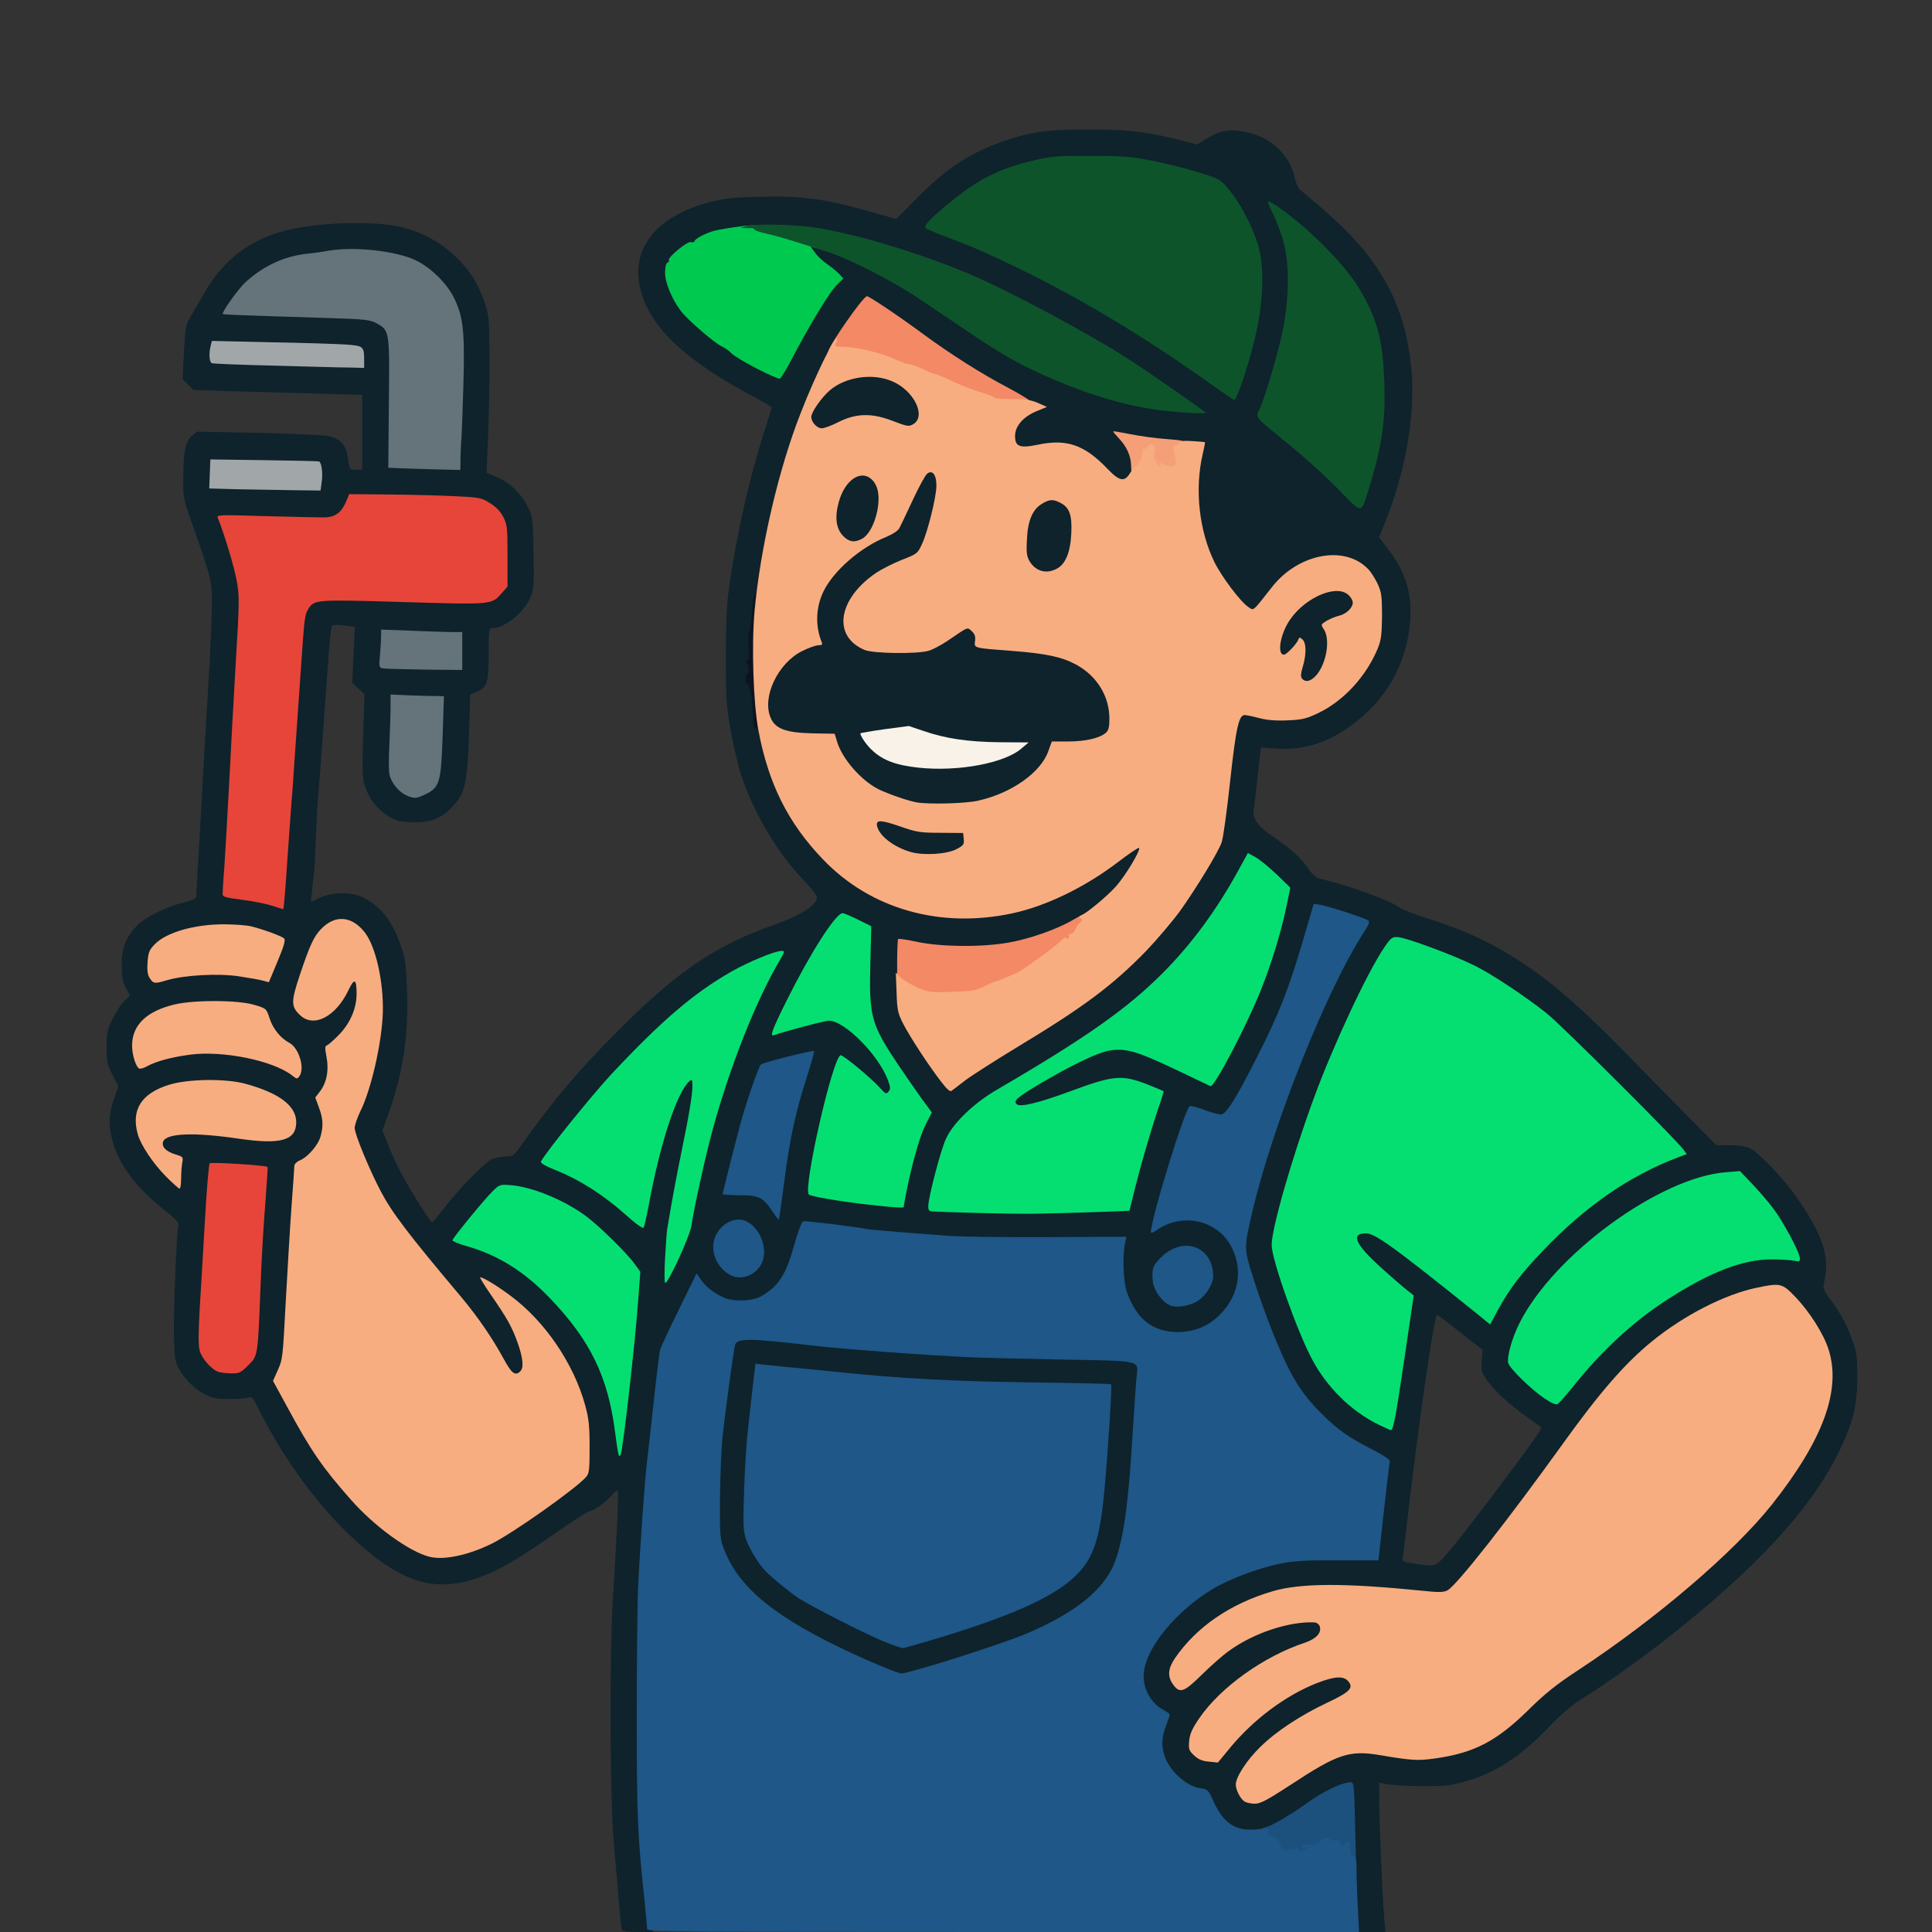
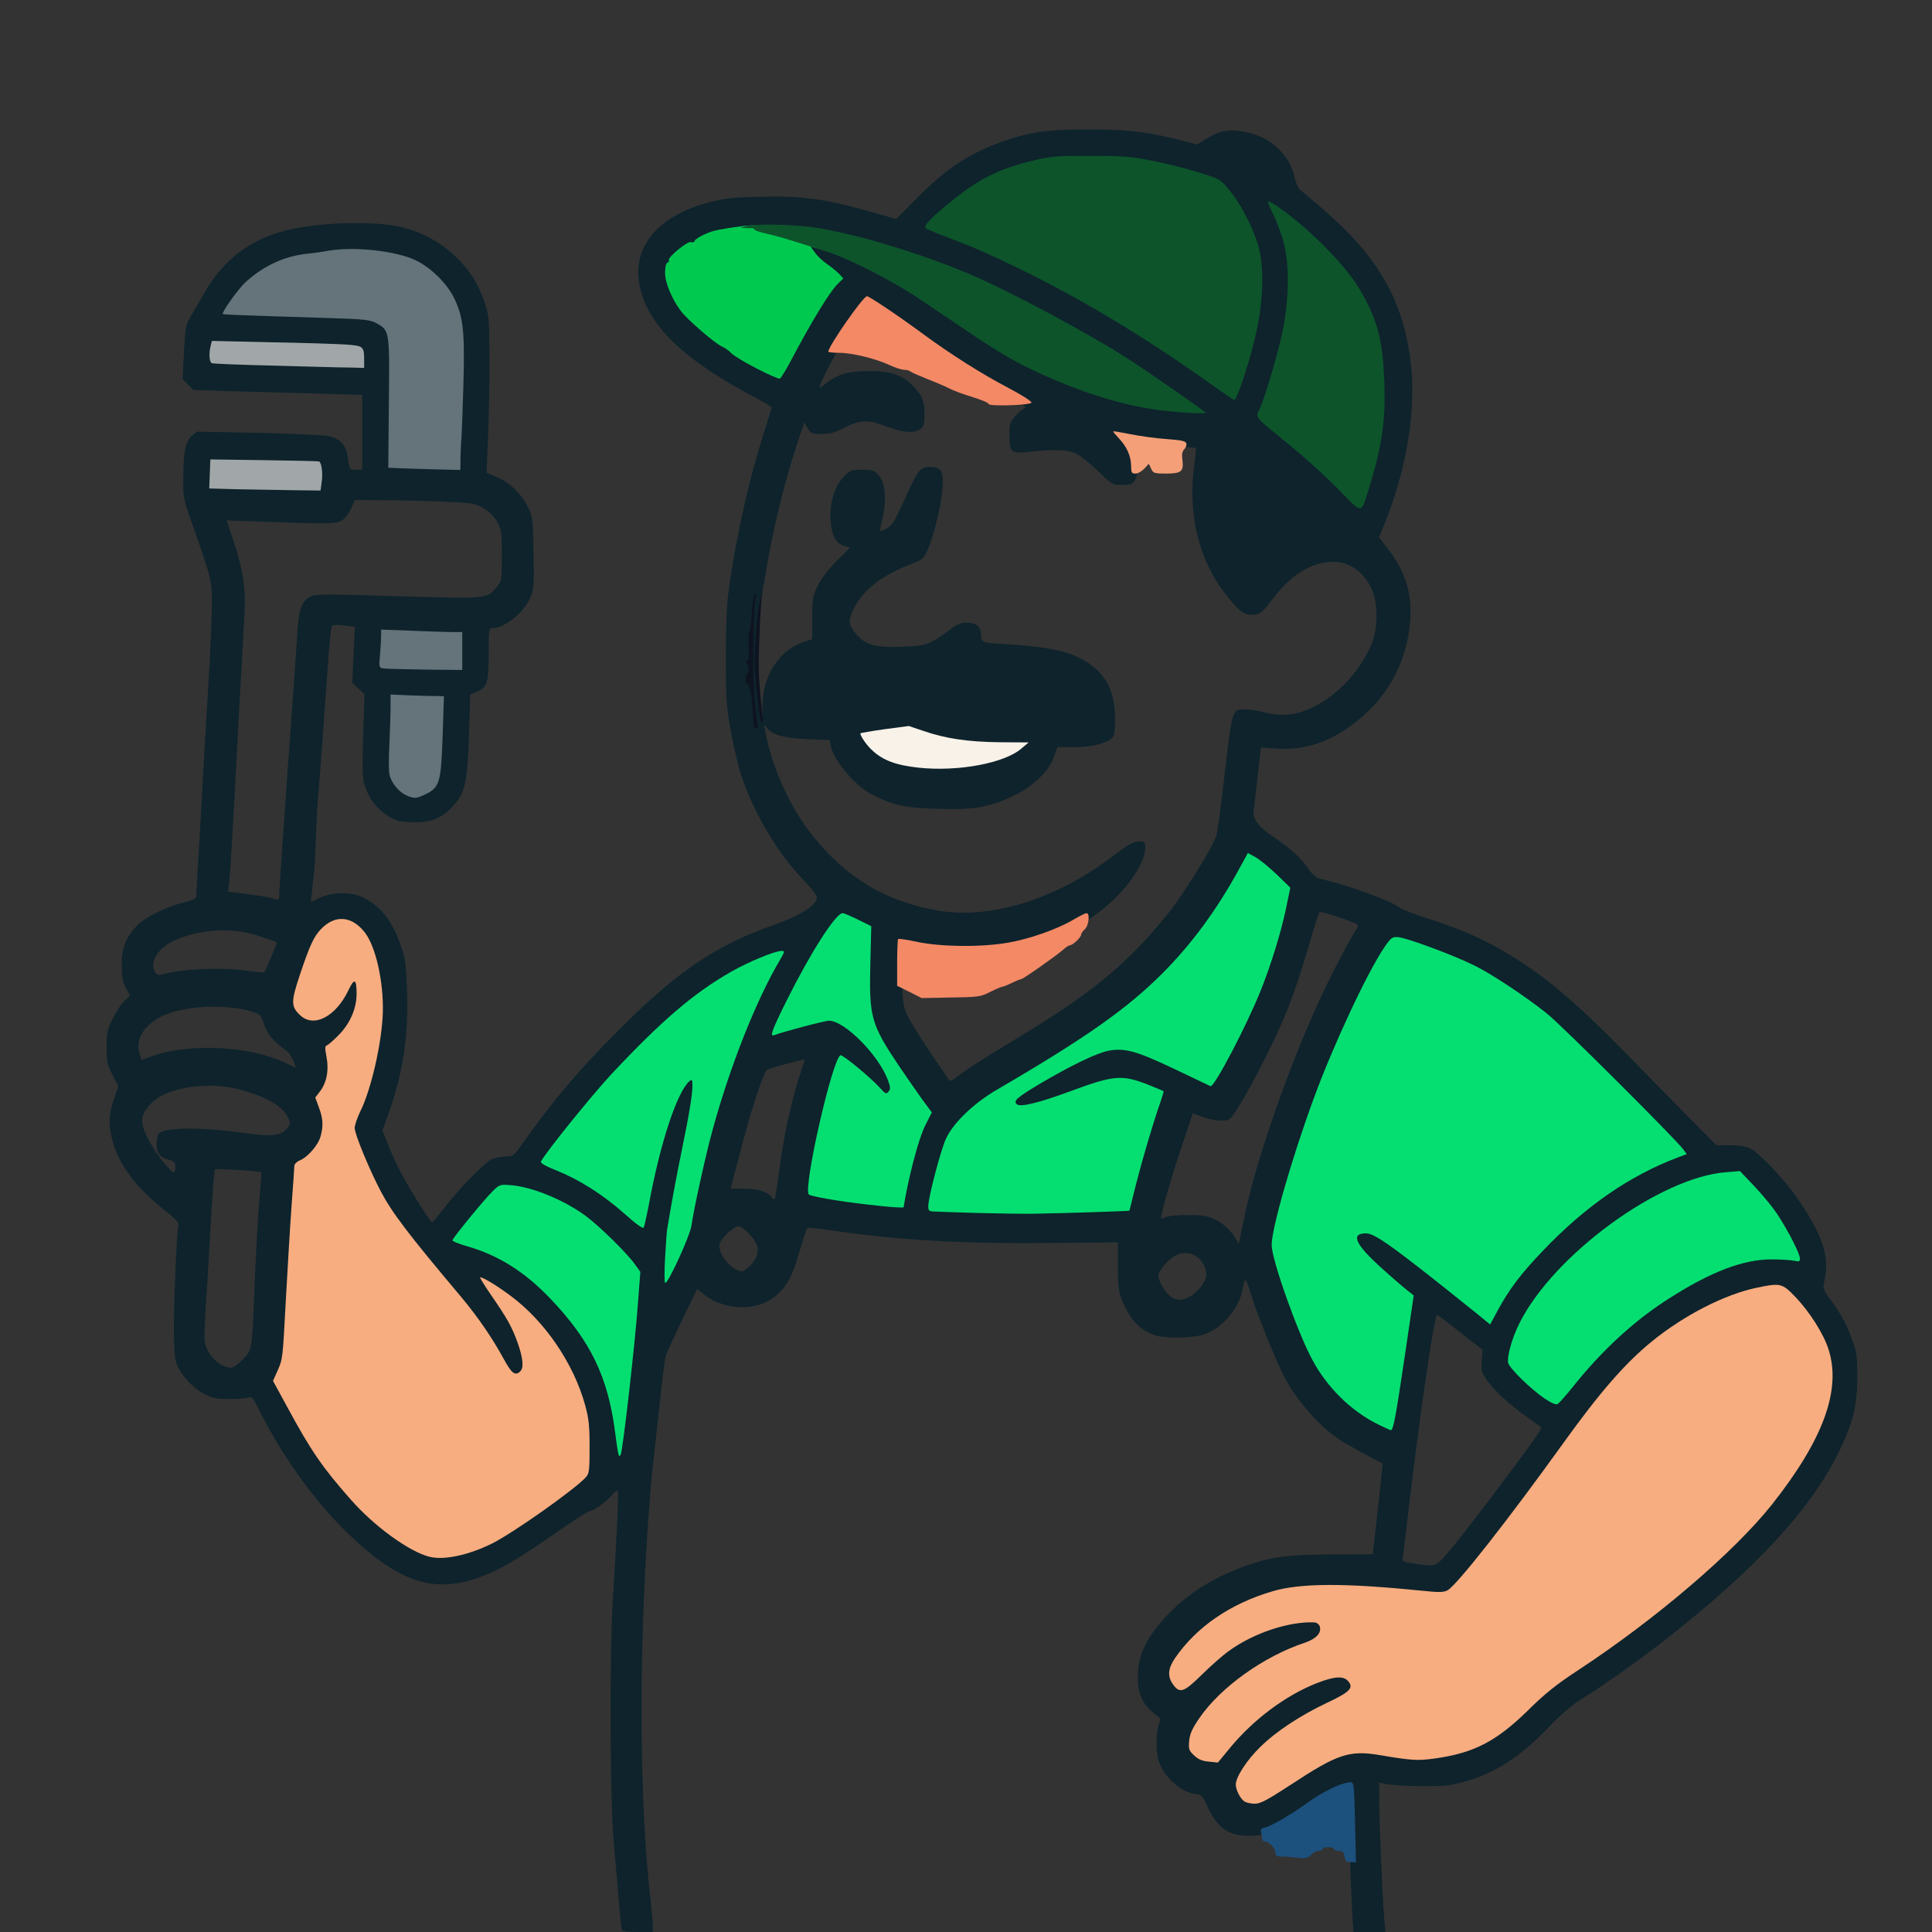
<svg xmlns="http://www.w3.org/2000/svg" version="1.0" viewBox="0 0 1024 1024">
  <rect x="0" y="0" width="1024" height="1024" fill="#333333" stroke="none" />
  <path fill="#0e1320" d="M396.7 388.3c-.4-.3-.7-2.7-.7-5.3 0-9.2-1.2-17-2.6-17-1.1 0-1.4-2.2-1.4-9.5 0-6.3.4-9.5 1.1-9.5.8 0 .9-2.2.4-7.5-.4-4.6-.3-7.5.3-7.5.5 0 1.3-4.5 1.7-10l.7-10h8.1l-.7 5.8c-.3 3.1-.9 13.4-1.2 22.7-.6 15.6-.3 20.3 2.3 43.8l.6 4.7h-4c-2.2 0-4.3-.3-4.6-.7z" />
  <g fill="#0e232c">
    <path d="M329.6 1022.8c-.3-.7-.9-7.1-1.5-14.3-.6-7.1-1.9-21.5-2.8-32-2-23.2-2.3-98.9-.5-128 2.2-36.2 3.2-57.8 2.6-58.4-.3-.3-1.8.8-3.2 2.5-3.1 3.6-9.8 8.4-11.9 8.4-.7 0-7.3 4.2-14.6 9.3-26.6 18.6-37 24.4-50.8 27.9-20.4 5.1-38.1-2-61.7-24.7-18.7-17.9-36.4-42.7-49.2-68.8-2-4-2.7-4.6-4.4-4-1.2.5-5.7.8-10.1.8-6.4 0-8.9-.5-12.5-2.3-5.7-3-10.5-7.5-13.8-13.1-2.4-4.1-2.7-5.7-3-17-.4-11.6 1.4-56.6 2.4-60.1.2-1-2.3-3.7-7.2-7.4-15.1-11.9-24.6-24.5-27.8-37.1-2.2-8.1-2-13.8.8-21.9l2.3-6.8-3.1-6.1c-2.8-5.4-3.1-7-3.1-14.6 0-7.7.4-9.4 3.2-15.1 1.8-3.6 4.5-7.8 6.2-9.4l3-2.9-2.2-4.1c-1.7-3.2-2.2-5.9-2.2-12.1 0-9.2 2.3-14.9 8.4-21.2 4.4-4.3 15.2-9.7 24.3-11.9 4.9-1.2 6.8-2.1 6.8-3.3 0-.9.9-16.7 2-35.1 1-18.4 2.4-42.3 3-53 .6-10.7 1.6-27.4 2.2-37 .5-9.6 1-22.9 1.1-29.5.1-13 .2-12.6-12.2-47.8-2.6-7.6-3.1-10.2-3-18 .1-15.4 1.1-20.6 4.4-23.5l2.9-2.4 32 .6c17.7.4 34.4 1.2 37.3 1.7 6.9 1.3 9.9 4.8 10.8 12.4.7 5.4.8 5.5 4.1 5.5h3.4v-39.7l-23.3-.7c-12.7-.3-32.9-.9-44.7-1.2l-21.4-.7-2.9-2.9-2.9-2.9.7-14.2c.7-13.6.9-14.4 4-19.7 1.8-3 5.1-8.7 7.3-12.6 9.8-16.9 24.3-27.8 43.3-32.4 18.9-4.5 48.2-5.1 62.4-1.2 9.7 2.6 18.8 7.6 26.2 14.5 8 7.5 12.5 14.5 15.9 24.3 2.6 7.6 2.7 8.7 2.8 29.9.1 12.1-.3 30.8-.7 41.6l-.8 19.5 5.5 2.3c6.7 2.8 13.1 8.9 16.5 16.1 2.5 5.2 2.6 6.4 2.9 24.1.3 17.4.2 19-1.8 23.8-3.4 7.9-13.7 16.1-20.1 16.1-1.8 0-1.9 1-1.9 13.9 0 15.3-.8 17.5-6.8 20l-3 1.2-.6 21.2c-.9 25.6-2 30.7-8.2 37.6-6.2 6.9-12.5 9.4-22.3 8.9-6.6-.3-8.3-.7-12.8-3.6-5.9-3.8-9.8-9-12-15.9-1.2-4-1.4-8.6-.8-26.6l.7-21.8-3.3-3-3.2-3 .7-14.8.7-14.9-5.7-.7c-3.1-.4-6-.3-6.4.2-.5.4-1.3 7.8-1.9 16.3-1.7 24.3-5 69.9-5.6 75.9-.3 3-.8 12.2-1.1 20.5-.3 8.3-.7 16.5-.9 18.1-.3 1.7-.7 5.8-1.1 9.2l-.6 6.3 4.8-2.2c6.7-3.1 17.3-3.1 23-.1 9.6 5.1 15.6 12.8 20 26 2.4 6.9 2.7 9.7 3.2 25.1.6 23.3-2.3 42.1-9.9 63.5l-3.2 8.8 2.8 7.2c1.5 4 4.8 11 7.2 15.7 4.9 9.1 15.5 26 16.3 25.9.3 0 3-3.2 6-7.1 8.1-10.5 21.5-24.3 25.4-26.2 1.9-.9 5.2-1.6 7.5-1.6 3.8 0 4.4-.4 7.8-5.2 17.7-24.9 30.6-40.2 52.3-61.9 30.9-31 51.4-44.9 82.5-55.8 13.8-4.9 22.5-10.4 22.5-14.4 0-1.1-3.3-5.4-7.4-9.6-13.3-13.7-26-35-32.6-54.8-1.7-5.1-4.2-15.9-5.7-24-2.3-13.2-2.6-17.4-2.6-38.3-.1-13.3.5-27.9 1.2-33.5 3.5-27.7 10.7-60.2 19.1-86.5 2.2-6.9 4-12.8 4-13.1 0-.3-3.7-2.5-8.2-4.9-39-20.5-58-39-61.9-60.3-3.7-20.1 10-36.3 36.7-43.4 8.4-2.2 12.6-2.7 27.9-3 21.2-.6 33.8 1.1 57.3 7.8l14.2 4 10.8-10.9c15.5-15.7 28-24 45.4-30.1 15.1-5.3 24-6.5 46.3-6.5 20.7 0 31.7 1.4 50 6.2l7 1.8 4.5-2.8c7.9-5 13.6-5.8 23.5-3.3 12 3.1 21.1 12.1 23.7 23.5.7 3.1 2 6.1 3.1 6.9 1.1.7 6.8 5.6 12.7 10.7 29.5 25.5 42.6 49.3 46 83.5 2.4 23.9-3 55.4-14.2 82.5l-2.9 7.2 5.6 7.3c9.2 12.2 12.5 24.8 10.6 40.2-2.4 20.1-12 37.2-27.9 49.9-13.8 11-27 15.5-42.6 14.6l-8.3-.6-1.7 15.2c-.9 8.3-1.9 16.5-2.1 18.1-.7 4.4 2.4 8.7 9.7 13.6 9.8 6.6 15.2 11.4 18.9 16.9 2.1 3.1 4.4 5.2 5.9 5.6 15.1 3.4 38 11.7 42.7 15.4 1.3 1 9 4 17.1 6.5 18.3 5.8 33.4 13 48.8 23.3 16.3 10.9 30.4 23.3 53.4 46.7 10.7 11 26.1 26.6 34.1 34.7l14.6 14.8h7.2c4.6 0 8.5.6 10.6 1.6 4.4 2.1 17.8 16 24.4 25.5 14 19.9 18 31.8 15.1 44.7-1 4-.8 4.5 2.8 9.5 5.8 7.8 8.9 13.6 11.9 21.8 2.4 6.6 2.7 8.8 2.7 19.9-.1 14.9-2.1 23.3-8.8 37.5-14.8 31.4-44 63.2-93.6 102.1-12.4 9.8-34 25-44.8 31.6-4.2 2.6-10.5 8-17 14.9-16.5 17.3-32.7 26.7-51.9 30-6.5 1.1-28.2.7-34.5-.7l-2.8-.6v9.8c0 10.8 1.6 47.9 2.6 61.2l.6 8.2h-16.9l-.6-10.2c-.4-5.7-1-22.4-1.3-37.1-.5-20-1-27-2-27.4-1.7-.6-9.6 3.6-17.6 9.4-9.1 6.5-18.5 11.9-23.3 13.2-2.2.6-7 1.1-10.6 1.1-11 0-17-4.3-22.3-16.3-2.2-5-2.6-5.4-6.4-5.9-7.7-1.1-16.8-9.6-19.2-17.9-1.4-4.6-1.3-14.9.2-18.9 1-2.9.9-3.5-.8-4.6-8.1-5.7-10.9-12-10.2-23.1.6-9.5 4-16.9 12.1-26.5 10.7-12.4 23.6-21.4 40-28 16.3-6.4 25.7-7.9 50.7-7.9l21.6-.1 2.7-24c1.5-13.2 2.6-24.1 2.5-24.2-3.1-1.3-18.6-9.8-22.4-12.3-10.8-7-23.1-20.9-29.6-33.4-5-9.5-15.6-36.1-18.3-45.6-1-3.5-2.1-6.1-2.5-5.8-.4.2-1 2.3-1.4 4.6-1.6 10.2-10.9 21.1-20.6 24.2-6.3 2.1-20.8 2.2-26.3.3-7.9-2.9-13.2-8.7-17.3-19.1-1.5-4-1.9-7.5-1.9-17.5v-12.5l-36.9.3c-45.8.5-81.5-1.6-115.1-6.7-6.6-1-12.3-1.5-12.7-1.2-.3.3-2.2 6.1-4.2 12.9-4 14.1-7.5 19.9-14.9 24.8-10.1 6.7-26.1 5.4-36.2-3l-3-2.4-8.1 16.7c-4.4 9.2-8.4 17.8-8.7 19.2-.3 1.3-1.8 13-3.2 25.9-1.4 12.9-2.9 27.3-3.5 32-.6 4.7-1.7 18-2.5 29.5-5.1 74.6-4.6 149.3 1.5 202.5.5 4.7 1 10 1 11.8v3.2h-8c-5.6 0-8.2-.4-8.4-1.2zm351.3-79.7c16.3-10.7 23.3-14.4 30.2-16 5.7-1.4 15.2-1.4 22-.1 13.9 2.7 18.6 3 27 1.6 19.5-3.2 30.5-9.1 46.9-25.2 8.9-8.8 14.9-13.6 26.5-21.2 29.5-19.4 59.2-43 81.3-64.6 32.3-31.7 53.2-66.3 53.2-88.2 0-7.5-3.2-16.8-8.8-25.4-5.2-8-13.2-17.4-16.3-19-3.7-2-21.1 3-35.7 10.4-27.8 14-46.5 31.9-75.7 72.6-29.1 40.5-56.5 75.4-61.3 77.9-2.9 1.5-7.4 1.3-38.2-1.4-24.8-2.3-42.2-1.6-54.5 1.9-18.5 5.4-35.9 16.1-46.5 28.7-8 9.5-8.6 11-6.4 14.3l1.7 2.7 8.1-7.9c4.5-4.4 10.7-9.9 14-12.2 12.7-9.2 30.3-15.2 45.4-15.4 8.3-.1 9.2.5 9.2 6.9 0 5.5-2.1 8-8.3 10.1-21.8 7.2-45.1 23.9-56 40.1-6.1 9.1-6.3 10.3-3 13.5 5.3 4.9 6.4 4.6 13.1-3.6 17.1-20.8 44-37.6 60.3-37.6 7.6 0 9.9 1.6 9.9 7.1 0 2-.3 4.5-.6 5.4-.4.9-5.7 4-11.8 6.9-12.8 6-25.5 14.2-33.8 21.5-6.2 5.6-13.8 16.2-13.8 19.3 0 1.9 4.2 6.8 5.8 6.8.6 0 7.8-4.5 16.1-9.9zm84-117.3c5.9-6.5 18.1-22.1 34.2-43.8 17.5-23.5 18.5-24.9 17.3-25.9-.5-.4-3.8-2.8-7.4-5.3-9.3-6.6-17.3-14-21-19.5-2.9-4.3-3.1-5.3-2.6-10.3l.5-5.5-9-7c-4.9-3.8-10.3-8.1-12-9.4-1.6-1.3-3.2-2.2-3.4-1.9-1.5 1.4-9.4 55.9-14.5 99.3-1.6 14.3-3.2 27.2-3.5 28.6-.4 2.6-.2 2.7 6.3 3.7 10.9 1.5 10.8 1.5 15.1-3zm-518.4-6c12.2-4.2 29-14.4 48.9-29.7 14.8-11.5 14.1-10.4 14.1-23 0-12.9-2.6-23.4-8.9-36.6-6.6-13.7-18.9-29.8-28.6-37.5l-4.1-3.2 3.4 5.8c5.3 9.1 8.7 19.5 8.7 26.8 0 3.5-.5 6.7-1.2 7.4-.7.7-3.3 1.2-5.9 1.2h-4.7l-4.2-7.7c-5.9-10.9-13.7-22.3-22.5-32.8-36.3-43.2-40.4-49-51.5-74.9-6.4-15.1-6.7-19.9-1.5-30.7 4.3-9.2 9-27.2 10.5-40.7 2.7-23.1-3.7-46-14.7-52.5-2.9-1.6-3.5-1.7-6-.3-3.5 1.8-7.6 6.1-9.6 10.2-2.3 4.4-9.7 26.5-9.7 28.7 0 1.1 1.4 3.2 3 4.7 2.7 2.5 3.4 2.7 6 1.8 4.4-1.5 10.3-8 13.6-14.8 2.6-5.5 3.1-6 6-6 4 0 4.4 1.1 4.4 11 0 11-2.6 17.6-9.8 24.9l-5.4 5.6-.2 8.5c-.1 6.8-.6 9.4-2.4 12.9-1.9 3.6-2.1 4.9-1.3 7.4 1.4 3.9 1.4 14.1 0 19-1.2 4.6-6.8 11-10.9 12.7-1.7.7-3 2-3 3s-.7 10.7-1.5 21.6c-.8 11-2.1 33-3 48.9-1.6 30.4-1.9 33.4-4.1 37.6-1.2 2.4-.8 3.5 7.1 17.7 11.9 21.5 16.6 28.3 31.5 45.1 12.3 14 30.8 27.5 41.5 30.2 3.8 1 8.3.3 16-2.3zm489.9-70c1.4-8 8.6-57.2 8.6-59.3 0-1.5-1.1-3.2-3.2-4.6-5.6-3.9-22-19.2-24-22.4-1-1.7-1.8-4.9-1.8-7.3 0-3.7.3-4.4 2.8-5.3 8.1-3.2 14.7.6 48.4 27.5 11.4 9.1 20.9 16.6 21.2 16.6.2 0 1.9-2.6 3.6-5.7 5.6-9.9 11.9-18 22.9-29.5 21.8-22.8 42.6-37.5 68.5-48.2l3.8-1.6-20.6-21.3c-24.7-25.7-39.5-40-49.8-48.5-10.7-8.7-28.3-20.4-38-25.3-10-5.1-36.7-15.1-38.4-14.5-3.1 1.2-18.1 29.6-29.4 55.6-12.6 29.1-26.8 71.3-32.5 96.7l-1.7 7.3 3.2 10.2c5.4 17.5 13 36.8 18.4 47.2 6.2 11.9 16.2 22.8 28 30.5 4.3 2.8 8.2 5.1 8.6 5.1.4 0 1-1.5 1.4-3.2zm-404.5-28.3c1.6-15.9 3.3-32.6 3.6-37.1l.7-8-4-5c-8.6-10.8-22.1-22.9-32.4-29-7.3-4.2-18.7-8.8-26.4-10.5l-5.5-1.2-3.5 3.4c-4.4 4.2-17.7 20.4-17.6 21.5.1.4 3.2 1.7 6.9 2.9 15.1 4.8 27.9 13.2 40.9 26.7 18.6 19.3 28.4 37.4 32.5 59.7.8 4 1.5 6.9 1.6 6.4.1-.4 1.6-13.8 3.2-29.8zm498.6 10.8c8.2-10.5 24.3-27.2 33.5-34.6 15.9-12.8 34.9-23.7 51.2-29.4 8.9-3 12-3.6 22.1-4l11.7-.5-4-7.5c-4.7-8.8-10.8-16.9-19.5-26l-6.3-6.6-4.8.8c-29.6 4.4-73.8 34-96.4 64.5-7.1 9.6-13.9 22.9-14.7 28.7-.5 3.6-.2 4.1 5.9 10 5.9 5.8 13.7 12.2 14.8 12.2.3 0 3.2-3.4 6.5-7.6zm-702-11.6c5.2-5.2 5.1-4.2 6.5-40.7.6-15.1 1.7-34.5 2.4-43s1.2-15.6 1.2-15.6c-.4-.7-24.2-2.2-24.7-1.6-.3.4-1.4 14-2.3 30.2-.9 16.2-2.1 36.7-2.7 45.4-.9 15.1-.8 16.2 1.1 20.2 2.5 5.1 7.8 9.2 12.4 9.3 1 .1 3.8-1.8 6.1-4.2zm503.3-34.2c2.1-1.4 4.8-4.2 6-6.3 1.8-3.2 2-4.4 1.1-7.5-2-7.2-9.4-10.6-15.8-7.3-3.8 2-9.1 8.2-9.1 10.7 0 2.9 2.9 8 5.9 10.6 3.4 3 7.2 2.9 11.9-.2zm-235.4-14.6c3.8-3 5.9-7.5 5.1-11-.8-3.8-7.5-10.9-10.2-10.9-2.5 0-9.1 6.3-9.9 9.4-1 4.1 4 11.4 9.5 13.8 2.4 1 2.6 1 5.5-1.3zm-32.9-26c8.1-45.8 21.6-89.4 38.3-123.7 6.7-13.7 6.8-13.5-4.2-8-9.6 4.9-22.5 13.2-31.1 20.2-8.3 6.7-30.1 27.7-39.5 38.1-13.6 14.9-34 40.1-34 42 0 .5 3.1 2.2 6.9 3.7 9.2 3.5 23 12.3 31.4 19.7 3.8 3.4 7.2 5.9 7.7 5.6.4-.2 1.1-2.6 1.4-5.2 1.3-8.8 7.6-36.2 10.2-44 2.9-8.5 8.7-20.8 11.1-23.5.9-1.1 3-1.8 5-1.8h3.3v6.5c0 7.8-1.2 15.7-5.7 37.5-4.4 21.2-8.3 44.4-8.3 49l.1 3.5 3-5.8c1.7-3.3 3.6-9.3 4.4-13.8zM660 643c7-33.2 27.7-90.4 45.6-125.9 6.2-12.3 12.1-23.1 13.6-24.8.5-.7.7-1.7.3-2.2-.7-1.2-19.5-7.4-20.2-6.7-.3.3-2.7 7.8-5.3 16.8-8.5 28.8-13 40.1-25.2 64.1-8.1 15.8-15 27.5-17.2 28.9-2.1 1.4-9.1.8-14.2-1.2l-5.2-1.9-6.1 18.2c-5.7 16.9-11.3 36.8-10.6 37.5.2.2 1.2-.1 2.3-.7 1.2-.6 6.4-1.1 11.6-1.1 7.7 0 10.5.4 14.1 2.1 4.8 2.3 8.7 5.8 11.3 10.2l1.7 2.8.7-2.8c.3-1.5 1.6-7.5 2.8-13.3zm-78.4-3.7 14-.6 3.3-13.1c3-11.9 7.9-29.1 11.7-40.5.8-2.4 1.3-4.5 1.2-4.6-.2-.1-3.4-1.5-7.3-3-8.7-3.4-14-3.5-23.5 0-28.8 10.4-30.4 10.9-38 10.9l-7.5.1-.3-4c-.3-3.5.1-4.4 3-6.9l3.3-2.9-5 2.8c-16.5 9.2-27.7 19.4-32.3 29.3-1.3 3-3.9 11.3-5.7 18.5l-3.2 13.2 5.1.6c7.3.8 64.5 1 81.2.2zm-104.7-8c2.5-13.1 7.1-30.5 9.4-35.7l2.6-5.6-5.5-7.8c-3-4.2-6.3-8.8-7.3-10.2l-1.8-2.5.5 5.2c.6 6.3-.7 8.3-5.3 8.3-2.4 0-4-.8-6.1-3.3-3.3-3.8-16.3-15.1-16.8-14.6-.9 1-7.9 25.5-10 35.2-2.7 11.6-5.3 29.4-4.5 30.2 1 .9 18.6 3.6 42.6 6.4.7 0 1.6-2.3 2.2-5.6zm-63.8-11.4c2.4-18 5.9-34.4 10.3-48.4l3.2-10.1-9.5 2.4c-5.3 1.4-10.2 2.9-10.8 3.4-.7.6-3.1 6.6-5.3 13.4-4.1 12.6-4.6 14.4-10.4 36.7l-3.4 12.7h7c7.2 0 12.3 1.5 14.7 4.4.8.9 1.5 1.5 1.7 1.3.2-.2 1.3-7.3 2.5-15.8zm-320.4-3.3c-.3-.8-1.8-1.7-3.4-2-4.5-1.2-6.3-3.4-6.3-8 0-2.3.4-4.6.8-5.3 2.5-3.9 21.6-4.2 46.4-.7 14.3 2 19.5 1.3 22.4-3.1 1.4-2.1 1.4-2.6 0-5.3-3.2-6.1-10.6-10.5-24.6-14.5-17-4.8-39.1-1.6-47.6 6.8-4.7 4.8-5.9 8.1-4.4 13.3 1.3 4.9 7.5 15 12.5 20.4 3.8 4 4 4.1 4.3 2 .2-1.3.1-2.9-.1-3.6zm416.7-47.5c2.8-2.2 14.6-9.7 26.1-16.6 36-21.8 51.2-33.2 69.1-51.6 6-6.3 14.2-16 18.1-21.4 8.7-12.3 19.8-30.5 21.8-36 .8-2.2 2.8-16.8 4.5-32.5 1.9-17.8 3.7-29.6 4.7-31.7 1.4-3 1.9-3.3 6-3.3 2.5 0 7.3.7 10.7 1.6 8.9 2.3 16.7 1.5 25.8-2.9 13-6.3 25-19.4 31-33.9 3.2-7.8 3.2-21.4 0-28.3-6.1-13.2-17.7-17.9-31.2-12.7-7.9 3.1-14.6 8.6-21.5 17.7-5.5 7.2-6.5 8-9.9 8.3-5 .4-7.4-1.3-14.6-10.3-14.7-18.6-20.7-43.2-16.9-70 .6-4.2.9-7.8.7-8-.2-.2-6.8-.8-14.8-1.5-8-.6-15.5-1.4-16.7-1.7-2.3-.5-2.3-.5-.8 3.7 2 5.6 1.9 13.9-.1 16.8-1.2 1.8-2.5 2.2-6.7 2.2-5.1 0-5.3-.1-12.7-7.3-4.1-4-9.3-8.1-11.5-9.2-4.4-2.2-11.7-2.5-24.1-1.1-10.3 1.2-11.4.4-11.4-8.4 0-6.3.3-7.2 3.1-10.4 1.6-1.9 3.9-3.8 5.1-4.2 1.6-.5-.8-2.1-11.3-7.6-14.1-7.4-30.4-17.6-45.4-28.6-4.9-3.7-12.8-9.3-17.5-12.5l-8.5-5.8-3.3 3.8c-5.8 6.5-18.7 28.6-22.3 37.9-.9 2.5-.9 2.5 2.9-.4 6.3-4.9 11.6-6.5 22.7-6.5 11.9-.1 18.4 2.2 24 8.5 4.6 5 5.5 7.5 5.5 14.8 0 4.9-.4 6.1-2.2 7.4-3.4 2.4-9.5 1.9-18.3-1.5-9.5-3.7-13.6-3.5-22.7 1.1-4.4 2.3-7.2 3-11.3 3-5.1 0-5.7-.2-7.4-3l-1.8-3.1-4.3 12.8c-6 18.1-12.3 44-15.6 63.9-1.5 9.3-3.1 17.1-3.4 17.4-.9.7-3 22.9-3 31.6 0 5.9.6 12.8 2.6 29.2.8 6.6 2 4.9 1.6-2.1-1.1-17.2 8.4-32.5 22.8-36.8l3.5-1.1v-11.1c0-10.3.2-11.7 2.9-17.2 1.8-3.7 5.6-8.7 10-13.1l7.1-7.1-2.9-.9c-4.5-1.4-6.7-5.2-7.3-12.8-.8-9.4 1.8-18.6 6.7-23.7 3.5-3.7 4-3.9 9.9-3.9 5.3 0 6.5.3 8.5 2.5 3.9 4.2 4.7 13.2 2.2 24-.8 3.3-1.4 6.1-1.3 6.1.1.1 1.7-.5 3.5-1.4 2.9-1.5 4.2-3.5 9.3-14.7 7.7-17.1 8.5-18 14-18 5.9 0 7.2 2.4 6.4 12-.7 8.8-4.7 25-7.8 31.8-2.3 5-2.7 5.3-9.8 8.1-14.5 5.6-24.5 13.4-29.3 23-3.3 6.5-3 8.9 1.5 14 4.8 5.5 9.8 6.9 23.6 6.4 13.1-.4 15.3-1.2 25.3-8.7 4.2-3.2 6.3-4.1 9.4-4.1 5 0 7.6 2.3 7.6 6.6 0 4 .2 4.1 14 4.9 19.2 1.2 29.8 3.1 37.7 7 13.4 6.6 19.3 16.5 19.3 32.4 0 7.4-.3 9.1-1.9 10.5-3.1 2.8-10.8 4.6-20 4.6h-8.6l-1.9 5.2c-2.7 7.7-11.3 15.9-21.8 20.8-12.9 6-21 7.3-40.1 6.7-17.1-.5-23.2-1.8-34.6-7.6-8.9-4.6-20.2-18-21.7-25.6l-.6-3.3-11.6-.4c-12.6-.5-19-2.3-21.8-6.2-1.4-2-1.5-1.9-.8 1.9 3.3 18.9 13.1 40.5 25.3 55.7 17.8 22.1 38.4 34.5 65.5 39.3 28.1 5 62.7-5.5 92.7-28.2 8.8-6.7 11.6-8.3 14.4-8.3 3.3 0 3.5.2 3.5 3.6 0 6.1-6.4 16.9-15.5 26-13.5 13.6-32.9 23.2-54 27-13.1 2.3-40.9 2.4-51.2.2l-7.2-1.5-.7 4.3c-.3 2.4-.4 9.6-.2 16.1.3 11 .6 12.2 3.6 18.2 2.7 5.1 11.3 18.4 20.7 31.7 1.3 1.9 1.1 1.9 6.9-2.5zm137.3-8.6c14.6-26.5 25.6-54.2 30.8-77l2.5-11-3.3-3.3c-4.7-5.1-12.8-11.3-13.7-10.7-.5.3-2.6 3.8-4.8 7.8-9.8 18.3-24.1 37.5-38.7 52.2-14.5 14.6-30.6 26.9-56.2 43-5.1 3.2-9.3 5.9-9.3 6 0 .1 6-2.8 13.3-6.6 22-11.1 29.8-10.8 56.5 1.9 9.2 4.4 17 7.7 17.3 7.3.4-.3 2.9-4.6 5.6-9.6zm-491.2 1.8c-.8-2.1-2.5-4.5-3.6-5.3-6.8-4.8-10.1-8.8-11.9-14-1.7-5.1-2.2-5.6-6.2-6.8-12.4-3.6-29.6-3.5-42.5.3-12.5 3.7-20 12.8-17.5 21.3l1.2 3.9 6.7-2.3c19.9-6.6 50.8-4.9 69.3 3.8 3 1.5 5.6 2.7 5.8 2.7.1.1-.5-1.6-1.3-3.6zm307-12.3c-3.6-6.9-4.7-15.8-4.4-36.4l.3-19.9-5.6-2.8-5.7-2.9-3 3.9c-7.1 9-30.4 51.1-28.3 51.1.5 0 4.6-1.1 9.2-2.5 15.9-4.8 23-3.2 33.5 7.5 2.7 2.7 5.1 5 5.2 5 .2 0-.3-1.3-1.2-3zm-370-34.9c10.9-1.9 27.8-2.2 37.5-.7 5.2.8 9.8 1.2 10.1.8.8-.9 7-15.5 6.6-15.8-.1-.1-3.8-1.4-8.2-2.9-14.4-5.1-31-4.4-45.5 1.7-8.8 3.8-13.9 11.4-11 16.8.9 1.6 1.7 2 3.3 1.6 1.2-.4 4.5-1.1 7.2-1.5zm55.5-40.9c0-1.6.7-12.3 1.5-23.8s2.2-30.8 3-42.9c.9-12.1 2.2-30.8 3-41.5.8-10.7 1.7-24.4 2.1-30.5.7-12.5 2.3-16.9 6.8-19.2 2.8-1.5 7-1.5 46.7-.3 48.3 1.4 46.8 1.5 52.3-5 2.5-3.1 2.6-3.6 2.6-16.4 0-12-.2-13.7-2.3-17.7-1.5-2.8-4-5.4-7-7.3-4.5-2.8-5.4-2.9-21.5-3.7-9.2-.4-23.5-.8-31.9-.8l-15.2-.1-2 4.4c-1 2.4-3.2 5.3-4.7 6.3-3.1 2-7 2.1-42.1.8l-19.2-.7 3.5 10.4c5 14.9 6.8 26.1 6 38.8-.3 5.8-1.7 31-3.1 56-1.3 25-2.9 54.1-3.5 64.5-.6 10.5-1.3 20.8-1.6 23l-.5 4.1 9.8 1.2c5.4.7 11.2 1.6 12.8 2.1 4.4 1.4 4.5 1.3 4.5-1.7zm76-56.9c5.7-3.3 6.7-7 7.5-27l.7-18.3h-21.9l-.7 17.5c-.7 19.6-.2 22.1 5.3 26.8 3.8 3.1 5.3 3.3 9.1 1zm292.5-14.8c3.8-.8 9.2-2.3 12-3.2l5-1.7-14.1-1.2c-14.7-1.2-26.8-3.4-34.4-6.4-4.5-1.8-6.4-1.7-19.9.6l-3.3.5 2.8 3.1c6.4 6.6 16.5 9.6 33.4 9.7 6.6 0 14.5-.6 18.5-1.4zm-114.9-18c-.3-.9-1.1-6.9-1.7-13.3-1.2-11.8-.7-51 .6-54.4.4-1 .3-1.8-.3-1.8s-1.3 4.3-1.7 10c-.4 5.5-1 10-1.4 10-.3 0-.5 3.4-.3 7.5.3 5.4 0 7.5-.8 7.5-.9 0-.9.4-.2 1.3 1.1 1.3 1.3 5.7.2 5.7-.3 0-.6 1.3-.7 3-.1 1.8.2 2.9.9 2.7 1.3-.2 2.5 6.9 2.9 16.3.1 3 .4 5.8.6 6.3.8 1.4 2.5.7 1.9-.8zM242 345.2v-6.9l-18.2-.6c-10-.4-18.2-.6-18.4-.5-.1.2-.4 3.3-.6 7l-.4 6.7 4.1.4c2.2.2 10.6.4 18.8.5l14.7.2v-6.8zm480.2-88c6.7-21.1 9.3-38.2 8.5-55-1.4-28-8.8-44.7-29.3-66.1-6.2-6.4-13.2-13.1-15.7-14.9l-4.6-3.2 2.1 6.7c1.8 5.8 2.1 9.4 2.2 24.3 0 15.2-.3 19.1-2.7 30.1-1.4 6.9-4.7 18.8-7.2 26.5l-4.5 13.9 3.8 3.5c2 1.9 5.7 5.1 8.2 7 7.7 6.1 21.2 18.1 29 26 4.1 4.1 7.7 7.4 8 7.2.2-.1 1.2-2.8 2.2-6zm-554.9-2.9c.3-1.5.1-3.7-.4-5-.8-2.3-.9-2.3-22.4-2.5-11.8-.1-23.4-.2-25.7-.3h-4.3l-.3 4.7-.3 4.7 14.3.4c7.9.1 19.8.4 26.4.5l12.2.2.5-2.7zm74-21.5c2.5-51.6 2.1-59.8-3.4-71.4-3.7-7.8-12.1-16.3-20.3-20.3-6.4-3.1-20.8-6.1-29.6-6.1-6.5 0-30.8 3.7-35.7 5.4-8.8 3.1-20.3 11.8-25.4 19.3l-3 4.3h4.3c2.4 0 19.2.5 37.3 1.1 30.8 1 33.3 1.3 37 3.3 7 3.8 7 3.8 6.6 42.3l-.3 34.2 8.3.4c4.6.1 11.8.4 16 .5l7.6.2.6-13.2zm376.1-24.4c-32.1-22.5-77.1-47.8-107.9-60.7-25.8-10.7-58.7-20.6-81.4-24.3-17.6-2.8-44.8-.4-53.6 4.7-1.9 1.2-3.5 2.5-3.5 3s-1.1.9-2.5.9c-2.8 0-10.5 6.4-10.5 8.6 0 .8-.4 1.4-1 1.4-3.1 0 1.3 12.6 6.9 19.9 3.5 4.6 17.9 17 21.6 18.7 1.7.7 4 2.4 5.1 3.6 1.2 1.3 6.4 4.5 11.4 7.2 10.8 5.7 9.6 6.2 16.2-6.9 6.1-12.1 17.4-31 21.1-35.2 1.9-2.1 1.9-2.1-3.5-6.1-6.4-4.7-8.8-8-8.8-12.2 0-2.8.2-3 3.7-3 9.3 0 39.2 13.7 58.8 26.9 5.5 3.7 17 11.5 25.7 17.3 22.9 15.5 35.5 22.2 58.3 30.8 16.2 6.2 37.5 11.3 53.9 12.9.5.1-4-3.3-10-7.5zm39-11.5c8.3-24.4 11.3-46.5 8.2-60.9-2-9.3-9-23.6-15.6-31.7-5-6.2-5.1-6.3-16.2-9.8-20-6.3-35-8.8-54.3-8.9-14.6-.1-18.4.2-27 2.3-10.4 2.4-18.3 5.3-27.3 9.8-5.5 2.8-26.3 18.9-26.9 20.9-.2.6 1.8 1.9 4.4 2.8 41.7 15.2 95.3 44.9 142.7 78.9 4.4 3.2 8.3 5.4 8.7 5 .4-.5 1.8-4.2 3.3-8.4zm-466.9-7.6c-.4-1.6-.8-2.9-1-3.1-.4-.4-51.5-2.1-64.6-2.2-8.1 0-8.7.1-9.3 2.2-.3 1.3-.2 2.6.2 3 .4.4 15.3 1.1 33.2 1.6 17.9.5 34.7 1 37.4 1 4.8.2 4.8.2 4.1-2.5z" />
-     <path d="M479.8 454.6c-11.5-3.3-18.2-9.7-18.2-17.5l-.1-4.6 4.8-.3c3.5-.2 7.4.6 14 2.9 8.3 2.9 10.4 3.2 21.2 3.3l12 .1.3 6.2.3 6.2-4.3 2.2c-5.4 2.8-22.5 3.6-30 1.5zm207.4-91.8c-1.6-1.6-1.5-6.4.2-12.3l1.5-4.7-2.3 2.1c-1.5 1.4-3.5 2.1-6.4 2.1-3.9 0-4.1-.2-4.8-3.5-1.6-8.5 2.7-19.6 10.5-26.8 7.1-6.6 12.2-9 21.1-9.5 6.6-.4 7.8-.1 10.3 1.8 2.3 1.8 2.7 2.9 2.7 7.4 0 6.2-1.6 8.1-8.7 10.5l-4.7 1.6-.2 9.5c-.2 15.3-4.7 23-13.4 23-2.5 0-5.1-.5-5.8-1.2zM547.3 305c-1.3-.5-3.2-2.4-4.3-4.2-1.9-2.9-2.1-4.6-1.8-14.8.4-13.1 2.4-18.6 8.1-22 3.9-2.4 11.6-2.6 15.7-.5 5.2 2.7 6.3 6.3 5.8 19.4-.4 13.2-2.5 18.9-7.8 21.6-3.2 1.6-12.2 1.9-15.7.5zm-80.8 582.1c-3.8-1.5-11.5-4.8-17-7.4-41.1-19-60.4-34.5-68.6-55.2-2.3-5.8-2.4-6.9-2.3-30 .1-24.7.8-34.2 5-64.8 1.3-9.8 2.4-18.3 2.4-18.7 0-4.8 10.6-5.2 41.5-1.5 39.4 4.6 83.1 7.1 141 8.1 40.6.6 38-.2 37.2 11.9-.4 4.4-1.3 17.9-2.1 30-3.3 48.1-5.6 63.7-11.3 75-6.7 13.2-21.8 24.6-46.8 35-16.6 6.9-61.4 20.5-67.5 20.5-2.5-.1-7.6-1.3-11.5-2.9zm18.9-19.2c42.7-12.4 68-23.2 80.2-34.3 10.1-9.1 14.3-19.9 16.4-42.1 1.2-13.1 4-49.7 4-53.1 0-2.1-.1-2.1-42.2-2.7-43.7-.6-68.9-2-110.5-6.2-13.3-1.4-25.5-2.5-27.1-2.5h-2.9l-1.2 10.3c-3.2 27-4.1 36.5-4.7 52.7-.6 15.2-.5 18.3 1 22.8 1.7 5 6.9 13.5 10.4 17 4.2 4.1 14 12.2 17.7 14.4 9 5.6 48.7 25.5 51.4 25.8.2 0 3.6-.9 7.5-2.1z" />
  </g>
  <path fill="#00c950" d="M401 195.3c-6.2-3.2-12.2-6.8-13.4-8.1-1.1-1.2-3.4-2.9-5.1-3.6-3.7-1.7-18.1-14.1-21.6-18.7-4.7-6.2-8.4-15-8.4-20.3 0-3.1.5-5.1 1.3-5.4.6-.2 1-.7.7-1.2-.9-1.4 9.7-10.2 11.7-9.7 1 .3 1.8.1 1.8-.3 0-1.3 6.2-4.6 11-5.8 2.5-.6 8.6-1.6 13.5-2.2 8.6-1 9.6-.9 20.9 1.9 12.3 3.1 20.7 6.6 21.4 8.9.3.9-.3 1.1-2.4.6l-2.8-.7 2.3 3.1c1.2 1.8 4.1 4.5 6.4 6.1 2.3 1.6 5.2 4 6.5 5.3l2.2 2.4-2.6 2.5c-4.3 4-13.9 19.6-25.6 41.8-2.5 4.7-5 8.7-5.5 8.8-.6.2-6.1-2.2-12.3-5.4z" />
  <path fill="#1c507d" d="M712.7 984c-.5-2.4-1.2-3-3.2-3-1.4 0-2.5-.4-2.5-1 0-.5-1.3-1-3-1-1.6 0-3 .5-3 1 0 .6-.9 1-2 1s-3 1-4.1 2.1c-1.8 1.8-2.9 2.1-7.3 1.5-2.8-.3-6.6-.6-8.3-.6-2.7 0-3.3-.4-3.3-2.1 0-2.3-3.4-5.9-5.7-5.9-.7 0-1.3-.6-1.3-1.2 0-.7-.3-2.3-.6-3.4-.4-1.7 0-2.3 2.1-2.8 3.6-.9 14-7 22.3-13 7.6-5.5 17.2-10.3 21.7-10.8 3.4-.4 3.1-2.3 3.8 25.5l.4 16.7H716c-2.3 0-2.9-.5-3.3-3z" />
  <g fill="#1e5788">
-     <path d="M343 1022.5c0-.9-.7-7.8-1.4-15.3-3.7-34.4-4.1-44.3-4.1-96.7 0-29.1.3-60.3.7-69.2 1-21.1 3.5-56.5 4.8-67.3.6-4.7 2.2-19.2 3.6-32.2 1.4-13.1 2.9-25 3.3-26.5.5-1.5 5-11.3 10.1-21.6l9.2-18.8 2.3 3.3c2.4 3.6 6 6.5 11.4 9.2 5.1 2.7 16 2.4 20.8-.5 9.1-5.4 12.9-11.3 17.3-27.2 1.8-6.6 3.9-12.1 4.7-12.4 1-.4 26.5 2.7 34.3 4.2.9.2 8.3.8 16.5 1.5 8.3.6 20 1.5 26 2 6.1.5 29.8.8 52.7.7l41.8-.2-.8 4c-1.4 7.7-.7 20.7 1.3 26 5.3 14 13.6 20.4 26.6 20.5 8.2 0 15.2-2.6 21-7.8 11-9.9 14.1-24 7.9-36.7-7.2-14.8-26.3-19.3-40.2-9.3-1.6 1.1-2.8 1.5-2.8.9 0-7.1 18.1-65.8 20.6-66.8.7-.3 4.5.7 8.3 2.2 3.9 1.4 7.8 2.4 8.8 2.1 2.6-.9 7.5-8.7 17.4-28.1 12.8-25 18.2-38.6 26.9-68.8l4.3-14.7 3.6.6c4.8.8 24.4 7.3 25.5 8.4.6.6-.2 2.6-1.9 5.2-19.9 30.1-49 102.8-59.9 149.8-4.3 18.5-4.3 18.7.7 34.5 5.6 17.7 13.8 38.6 19.5 49.4 4.5 8.6 9.7 15.6 17.1 22.8 8.4 8.3 13.8 12.1 26.9 18.8 6.7 3.5 9.1 5.3 8.8 6.4-.2.9-1.7 13-3.2 26.8l-2.8 25.3H709c-17.6-.1-23.2.3-31.2 1.9-11.1 2.3-26.6 8.2-35.2 13.4-19 11.5-34.7 30.4-36.3 43.8-1 8.2 3.5 16.7 10.7 20.4 1.7.9 3 1.9 3 2.3 0 .4-.9 3.1-2 6-2.2 5.8-2.5 10-1 15.1 2.4 8.3 11.5 16.8 19.2 17.9 3.8.5 4.2.9 6.5 5.9 5.5 12.6 12 17 23.3 15.9 6.6-.7 6.8-.6 6.3 1.3-.4 1.4-.1 2.1.9 2.1 2.3 0 5.8 3.5 5.8 5.8 0 1.7.6 2 4 1.9 2.2-.1 4-.6 4-1.2 0-.5.7-.2 1.4.7 1.2 1.6 1.5 1.6 3.2.2 1.7-1.4 1.7-1.5.2-1-1 .3-1.8.1-1.8-.3 0-1.3 2.5-2 4.8-1.4 1.3.3 2.9-.3 4.3-1.6 2.4-2.3 5.4-2.7 6.4-1.1.4.6 1.5.8 2.6.5 1.3-.4 1.9-.2 1.9.9 0 .9.7 1.6 1.5 1.6s1.5-.5 1.5-1.1c0-.6.6-.9 1.3-.6 1.2.4 1.4 1 1.6 5.5.1 1.2.7 2.2 1.6 2.2 1.2 0 1.5 1.5 1.5 7.3 0 3.9.3 12.9.7 20l.6 12.7H531.6c-169.3 0-188.6-.2-188.6-1.5zm152-140.1c16.1-4.8 40.5-13 47.5-15.9 25-10.4 40.1-21.8 46.8-35 3.7-7.4 6.5-20 8.2-36.5.3-3 .8-7.5 1-10 .3-2.5 1.2-15.1 2-28s1.7-25.6 2-28.1c.9-7.9 2.1-7.6-39-8.3-19.8-.4-41.6-.9-48.5-1.2-23.2-1-69.4-4.4-86-6.4-31.4-3.7-38.3-3.8-39.4-.2-.7 2.3-5.1 34.8-6.7 49.2-.6 6.3-1.2 21-1.3 32.5-.1 19.9 0 21.3 2.3 27 8.2 20.7 27.5 36.2 68.6 55.2 12.4 5.7 23.5 10.2 25.5 10.3.8 0 8.5-2.1 17-4.6z" />
-     <path d="M466.5 869.2c-11.2-4.9-35.5-17.3-42.9-21.9-3.7-2.3-13.6-10.3-17.8-14.5-3.5-3.5-8.7-12-10.4-17-1.5-4.6-1.6-7.8-1-25.8.3-11.3 1.3-26.1 2.1-33 .7-6.9 2-17.4 2.6-23.3l1.3-10.9 5.5.6c3.1.3 7.9.8 10.6 1.1 2.8.2 13.8 1.3 24.5 2.4 35.5 3.7 63 5.2 105.5 5.8 23.1.3 42.2.7 42.4 1 .6.5-1.5 34-3.5 55.8-2.5 27.4-6.1 37.4-16.8 47.1-13.1 11.9-40.8 23.3-89.6 36.9-.8.3-6.4-1.7-12.5-4.3zm155-176.9c-4.6-.9-10-7.9-10.5-13.3-.6-6.5 0-8.3 4.3-12.5 11.6-11.7 27.7-6 27.7 9.9 0 4.1-3.7 10.2-8 13-3.6 2.4-9.8 3.7-13.5 2.9zm-233.6-16.1c-5.8-2.6-9.9-8.9-9.9-15.4 0-9.6 10.3-17.3 17.8-13.4 7.2 3.7 11.2 14.3 8.2 21.6-2.7 6.4-10.2 9.7-16.1 7.2zm21.6-34c-5-7.6-7.3-8.7-17.6-8.7-4.9 0-8.9-.3-8.9-.6 0-.6 6.6-26.8 9.4-37.2 3.1-11.5 9.7-30.5 10.9-31.5 1.4-1.2 27.5-7.7 28.2-7.1.2.3-1.5 6.5-3.9 13.9-5.9 18.3-9.1 33-12 55.9-1.4 10.6-2.6 19.4-2.8 19.6-.2.1-1.6-1.8-3.3-4.3z" />
-   </g>
+     </g>
  <g fill="#0d542b">
    <path d="M711.2 261.2c-7.8-8.1-19.9-19.1-30.9-27.9-1.1-1-4.6-3.8-7.6-6.3-6.6-5.3-7.1-6.3-5.3-9.8 2.6-5.1 9.7-28.8 12.3-41.2 3.7-17.4 3.8-36.8.4-48.5-1.3-4.4-3.6-10.6-5.2-13.7-1.6-3.2-2.9-6.2-2.9-6.8 0-.6 2.1.4 4.8 2.2 16.1 11 35.9 30.8 43.5 43.6 9.6 16 12.6 27 13.4 49.5.8 20.6-1.2 34.3-8.4 57.4-3.9 12.7-3.4 12.6-14.1 1.5zM611 216.9c-18.6-2.9-38.3-9.2-59-18.6-12.8-5.8-22.6-11.4-39.8-23.1-8.7-5.8-20.2-13.6-25.7-17.3-12.6-8.5-36.5-20.8-47-24.1-22.5-7.2-27.5-8.7-33-9.9-3.3-.7-6.3-1.7-6.6-2.2-.3-.5-.9-.8-1.3-.8-.3.1-1.8.1-3.3 0l-2.8-.1 2.5-.8c5.1-1.6 27.4-1.1 39.4 1 22 3.8 53 13.2 78.1 23.7 21.4 8.9 65 32.2 86.2 46 10.6 6.9 40.3 27.5 40.3 28 0 .9-18.1-.2-28-1.8z" />
    <path d="M643.5 204.8c-36.4-26-70-46.2-103.3-62.4-19-9.2-24.9-11.7-42.7-18.4-3.3-1.3-6.4-2.7-6.9-3.1-1.4-1.2 3.1-5.8 15.1-15.4 14.2-11.3 24.6-16.3 42.8-20.6 8.9-2.1 12.3-2.4 30-2.3 17.5.1 21.6.4 33.1 2.8 7.2 1.4 18.1 4.2 24.2 6.1 11.1 3.5 11.2 3.6 16.2 9.8 6.6 8.1 13.6 22.4 15.6 31.7 2.7 12.5 1.5 31.1-3.1 48.8-3.6 14.4-9.1 30.2-10.3 30.2-.4 0-5.2-3.3-10.7-7.2z" />
  </g>
  <g fill="#05df72">
    <path d="M327.6 770c-.3-1.4-1-6.3-1.6-11-3.8-29.4-13.1-48.5-34.4-70.8-13.6-14.2-27.3-22.8-43.8-27.6-4.6-1.3-8.2-2.8-8-3.2.4-1.6 17-21.8 21.1-25.8 3.9-3.9 4-3.9 10.3-3.4 11.2 1 28.2 8 39.4 16.4 7.3 5.4 22.1 20 25.9 25.5l2.9 4-1.2 15.7c-1.5 21.5-8.1 79.1-9.2 81.1-.7 1.3-.9 1.1-1.4-.9zm402.9-15c-14.3-7-27.1-19.6-34.9-34.2-8-14.8-21.6-53.3-21.6-60.9 0-8.7 10.5-45.5 22.2-77.4 10.2-28 28.5-67.2 37.6-80.5 3.4-5 4.1-5.5 7.2-5.3 4.5.3 30.1 9.8 40.8 15.2 9.4 4.7 26.8 16.3 38 25.2 7.5 5.9 68.4 66.7 72.3 72l1.9 2.6-4.8 1.8c-25.4 9.6-48.9 25.8-71.3 49.3-11.8 12.3-17.9 20.4-24 31.6l-4.1 7.6-6.6-5.4c-44.5-35.8-54.4-42.9-59.2-42.9-8.4 0-5.7 5.9 8.6 18.7 5.5 5 11.6 10.2 13.4 11.6l3.3 2.6-4.7 31.9c-4.8 32.4-6.1 39.5-7.4 39.5-.4 0-3.4-1.4-6.7-3z" />
    <path d="M818.6 741.2c-7.1-4.8-18.5-15.9-19.2-18.8-.8-3.2 2-13.3 6-21.2 18.2-36.2 74.3-77.2 109.4-79.9l7.4-.6 6.3 6.6c3.5 3.6 8.5 9.4 11.1 12.9C945 647.1 954 664 954 667c0 1.7-.4 1.8-3.2 1.2-1.8-.4-7.3-.7-12.3-.7-14.5.1-31.3 6.4-52.9 20.1-18.7 11.7-36.2 27.7-51.9 47.4-3.8 4.7-7.4 8.8-8.2 9.2-.8.5-3.5-.7-6.9-3zm-466.1-74.4c.4-7.3.9-14.1 1.1-15.2 3-18 4.9-27.8 7.7-41.6 4-19.5 5.7-29.7 5.7-34.6 0-3.1-.2-3.5-1.5-2.4-6.5 5.4-15.5 32.5-21.5 65-1.2 6.3-2.5 12-2.8 12.6-.5.8-4.2-1.9-10.2-7.3-11.4-10.1-23.8-18-36-22.9-5.8-2.3-8.8-4-8.3-4.8 3.6-6.2 26.6-34.6 37.2-46.1 26.9-28.7 43.5-42.9 63.5-54.4 9.3-5.3 23.3-11.1 26.8-11.1 1.9 0 1.8.3-.8 4.8-12.5 21-26.6 56.6-35.8 90.4-3.8 13.8-10 42.3-11.1 50.3-.6 5.1-12.2 30.5-13.9 30.5-.5 0-.5-5.7-.1-13.2zM518 642.9c-11.3-.3-21.7-.7-23.2-.8-2.4-.1-2.8-.5-2.8-2.8 0-4.6 6.6-29.8 9.4-35.8 3.8-8.3 14.7-18.8 27.1-26 47.3-27.6 69-42.9 88-62 15.1-15.2 28.2-33 39.7-53.9l5.2-9.5 4 2.2c2.2 1.2 7.3 5.4 11.3 9.2l7.2 7-2.5 12c-2.6 12.1-7.7 28.8-13.2 42.5-7.4 18.5-24.6 51.4-26.6 50.7-.6-.3-9.2-4.4-19.1-9.1-20-9.5-26.3-11.3-34.9-9.7-6.1 1.1-20.3 8-36.4 17.5-12 7.2-14.2 9-12.4 10.8 1.8 1.8 11.3-.5 28.2-6.7 23.5-8.7 27.6-9.1 42-3.4 4.1 1.7 7.6 3.1 7.7 3.3.2.1-.7 2.9-1.8 6.2-3.7 10.4-9.6 30.5-13 43.9-1.7 7.2-3.3 13.1-3.3 13.2-.1.2-36.2 1.4-50.6 1.6-5.2.1-18.7-.1-30-.4zm-58.5-4.5c-15.6-1.8-29.8-4.3-30.8-5.3-3.2-3.2 12.6-72.5 16.8-73.8 1.2-.4 16.4 12.2 21 17.4 2.8 3.1 3.2 3.3 4.4 1.9 1.2-1.4 1.1-2.4-.4-6.4-5-13.2-22.9-31.2-31.1-31.2-2.3 0-23.8 5.7-28.9 7.6-2.7 1.1-1.6-2.1 6.4-18.2 12.8-25.7 26.1-46.4 29.7-46.4.8 0 4.5 1.6 8.3 3.5l6.9 3.4-.5 19.8c-.7 28.3.3 32.1 15.2 54.3 4.3 6.3 9.9 14.4 12.5 18l4.9 6.6-3.5 6.9c-3.2 6.4-7.6 22.6-10.5 37.8l-1 5.7-4.2-.1c-2.3-.1-9.1-.8-15.2-1.5z" />
  </g>
  <path fill="#65747a" d="M215.5 421.6c-4.2-1.8-8.3-6.9-9.1-11.3-.4-2-.4-9.3 0-16.2.3-6.9.6-15.6.6-19.3v-6.7l8.8.4c4.8.2 11.1.4 14.1.4l5.4.1-.7 21.2c-.8 24.4-1.6 27.2-9.1 30.8-4.8 2.3-5.9 2.4-10 .6zm-12.9-67.4c-1.6-.3-1.8-1.1-1.2-7 .3-3.7.6-8.2.6-10.1v-3.4l16.3.6c8.9.4 18.6.7 21.5.7h5.2v20.1l-20.2-.2c-11.2-.2-21.1-.4-22.2-.7zm10-106-6.8-.3.3-34.2c.4-38.4.4-38.4-6.4-42.3-3.5-1.9-5.9-2.2-24.5-2.8-48-1.5-56.7-1.8-57.1-2.2-.8-.7 8.3-13.5 12.1-16.9 9.6-8.7 20.5-13.7 32.4-15 3.3-.3 8.3-1 11.3-1.6 14.1-2.4 36.3.1 46.7 5.2 8.2 4 16.6 12.5 20.3 20.3 4.7 9.9 5.5 17.8 4.7 46.1-.4 13.8-.9 26.1-1 27.5-.2 1.4-.4 5.8-.5 9.8l-.1 7.3-12.2-.3c-6.8-.2-15.4-.4-19.2-.6z" />
-   <path fill="#e74539" d="M115.4 727c-3.5-1.4-8.3-6.9-9.5-10.9-.8-2.7-.8-8.5-.1-21.7.6-9.8 1.9-31.2 2.8-47.4.9-16.2 2.1-29.9 2.5-30.4.7-.8 29.8 1 30.7 1.9.2.1-.4 9-1.2 19.6-.9 10.7-2.1 31.3-2.6 45.9-1.4 35.3-1.3 34.5-6.5 39.7-3.9 3.9-4.7 4.3-9.1 4.2-2.7 0-5.8-.4-7-.9zM144 480c-3-1-10.1-2.4-15.7-3.1-9.3-1.2-10.3-1.5-10.3-3.3 0-1.2.4-8.2 1-15.6.5-7.4 1.6-27 2.5-43.5.8-16.5 2.4-45.3 3.5-64 1.9-30.9 1.9-34.8.5-42.5-1.2-7-6.6-25-10-33.4-.8-1.8.1-1.8 26.6-1 15.1.4 29 .7 30.8.6 4.9-.3 8-2.7 10.3-7.8l1.9-4.5 21.2.2c11.7.1 27.4.5 34.9.9 12.8.6 14 .8 18.4 3.6 3.1 1.9 5.6 4.4 7.1 7.3 2.1 4.1 2.3 5.6 2.3 20.7v16.3l-3 3.4c-5.5 6.3-4.7 6.2-52.4 4.8-46.3-1.4-46.9-1.3-50.1 3.5-1.7 2.6-2.1 5.2-3 17.4-.3 4.7-1.2 17.5-2 28.5s-1.9 27.2-2.5 36c-.6 8.8-1.2 18-1.5 20.5-.2 2.5-1.2 16.3-2.2 30.8-.9 14.4-1.9 26.2-2.2 26.1-.3-.1-3.1-.9-6.1-1.9z" />
  <path fill="#f48966" d="m482 525.7-6.5-3.2v-12.2c0-6.7.3-12.4.5-12.6.3-.3 5 .4 10.5 1.6 12.9 2.6 33.7 2.8 48 .3 11.4-2 25.9-7.1 34.5-12.2 3.2-1.9 6.3-3.4 6.9-3.4 1.9 0 1.2 6.6-.9 8.5-1.1 1-2 2.3-2 2.9 0 1.4-4.4 5.6-5.9 5.6-.5 0-2.1 1-3.3 2.1-3.1 2.9-21.6 15.9-22.6 15.9-.5 0-2.7.9-5 2-2.2 1.1-4.5 2-5 2-.4 0-3.3 1.2-6.3 2.7-5.1 2.6-6.3 2.8-20.9 3l-15.5.3-6.5-3.3zm42-311.6c0-.6-3.9-2.2-8.7-3.7-4.7-1.4-10-3.4-11.7-4.3-1.7-.9-6.9-3.2-11.6-5-4.7-1.9-8.9-3.7-9.4-4.2-.6-.5-2.1-.9-3.4-.9-1.3 0-4.7-1.1-7.5-2.4-7.4-3.5-20.1-6.6-26.9-6.6-3.2 0-5.8-.3-5.8-.6 0-2.8 18.5-29.4 20.5-29.4 1.2 0 16.6 10.3 30 20.2 14.7 10.8 31.2 21.2 44.8 28.3 7 3.7 12.6 7.2 12.4 7.9-.5 1.4-22.7 2.1-22.7.7z" />
  <path fill="#a1a7a8" d="m125.2 259.3-14.3-.4.3-7.7.3-7.7 28.5.4c15.7.2 28.8.5 29.2.7 1.3.8 2 6.6 1.3 11l-.6 4.4-15.2-.2c-8.4-.1-21.6-.4-29.5-.5zm20.3-65.5c-17.6-.4-32.6-1-33.2-1.3-1.4-.5-1.7-5.4-.6-9.4l.6-2.4 31.1.7c17.1.3 35 .9 39.8 1.2 9.6.7 9.8.9 9.8 8.7v3.7l-7.7-.2c-4.3 0-22.2-.5-39.8-1z" />
  <path fill="#f59f78" d="M599.5 246.7c-.1-5-2.3-10-6.5-14.4-1.7-1.8-3-3.4-3-3.6 0-.3 4 .4 9 1.4 4.9 1 13.5 2.2 19.2 2.6 8.3.6 10.3 1.1 10.6 2.4.2.9-.4 2.3-1.2 3.1-1 1.1-1.3 2.7-.9 5.6.8 6.1-.6 7.2-8.7 7.2-6.2 0-6.8-.2-7.9-2.6l-1.2-2.6-2.4 2.6c-1.3 1.4-3.4 2.6-4.7 2.6-2 0-2.3-.5-2.3-4.3z" />
  <g fill="#f8ad80">
    <path d="M659.7 954.9c-2.2-1.3-4.7-6.1-4.7-9.1 0-3.9 5.9-13 12.9-19.8 8.4-8.3 21.3-16.8 35.7-23.6 12.1-5.7 14.1-7.9 10.8-11.5-2.4-2.7-7.2-2.4-16.2 1.1-16.5 6.4-33.9 19.3-46.5 34.7l-6.2 7.5-4.8-.5c-3.5-.3-5.6-1.2-7.8-3.3-2.8-2.6-3-3.4-2.6-7.7.3-3.6 1.6-6.5 5.2-11.8 11.3-16.6 34.4-33.1 56.3-40.3 5.8-2 8.8-5.2 7.7-8.6-.4-1.1-1.6-2-2.8-2.1-13.5-.6-32.2 5.6-45.3 15.1-3.3 2.3-9.8 8.1-14.6 12.8-9.5 9.4-11.7 10-15.4 4.5-2.7-4.1-2.2-8.2 1.4-13.5 11.4-16.5 29.2-28.8 51.7-35.4 14.9-4.4 38.3-4.4 79.1-.3 9.1 1 11.5.9 13.6-.2 4.8-2.5 32.1-37.3 61.3-77.9 19.4-27 32.7-42.3 47-54 17.1-13.9 38.5-24.9 55.7-28.5 12.4-2.6 13.4-2.4 20.4 4.9 7.6 8 15 19.6 17.6 27.9 6.8 21.4-2.8 47.7-30 82.1-20.2 25.4-61.6 60.8-102.7 87.8-11.6 7.6-17.6 12.4-26.5 21.2-16.8 16.5-28.7 22.7-49.3 25.6-9.2 1.3-12.6 1.1-29-1.7-16.5-2.8-22.6-.8-47.8 15.8-12.3 8-15.8 9.9-18.8 9.9-2 0-4.4-.5-5.4-1.1zM227.5 825.1c-10.8-2.8-29.2-16.2-41.5-30.2-15.1-17.1-21.1-25.8-33.5-48.7l-7.8-14.3 2.1-4.7c3.1-6.9 3-6.2 4.7-38.2.9-16.2 2.2-38.4 3-49.4.8-10.9 1.5-20.6 1.5-21.6s1.3-2.3 3-3c4.1-1.7 9.7-8.1 10.9-12.7 1.6-5.6 1.3-9.6-.9-15.4l-1.9-5.2 2.4-3.1c3.6-4.7 4.9-11.1 3.6-18.2-.9-4.6-.9-6 .1-6.3.7-.2 3.6-2.7 6.4-5.6 6-6.1 9.4-14 9.4-21.8 0-8-1.2-8.5-4.4-1.7-6.6 13.8-18.2 19.9-25.4 13.2-5-4.7-5.1-7-.2-21.7 5.1-15.2 7.3-20 10.9-23.8 7.5-8.1 16.6-7.4 23.6 1.7 5.7 7.5 9.9 26.2 9.4 42.5-.5 15.8-6.2 40.7-11.9 52.1-1.6 3.3-3 7.3-3 8.9 0 3.2 7.8 22.1 13.8 33.5 6 11.4 14.5 22.6 42.7 56.1 8.8 10.5 16.6 21.9 22.5 32.8 4.2 7.7 6.1 9.2 8.8 6.5 1.9-1.9 1.4-7.1-1.4-15-3.1-8.7-5.7-13.2-14.2-25.5-3.5-5.1-6.1-9.3-5.7-9.3 1.6 0 8.9 4.4 16.1 9.8 18.2 13.4 33.6 36.1 39.6 58.2 1.9 6.9 2.3 11 2.3 22.1 0 12.3-.2 13.9-2 15.9-5.8 6.4-38.2 29.3-49.5 35-12.6 6.3-25.9 9.1-33.5 7.1z" />
-     <path d="M87.9 623.5c-6.8-6.9-13.3-16.6-14.9-22.4-3.6-13 2-21.7 16.8-26.2 10-3.1 30-3.3 40.2-.5 18 4.9 27 11.7 27 20.4 0 9.7-8.2 12-30.6 8.7-23.9-3.5-38.5-2.9-40 1.7-.8 2.7 1.7 5.2 6.7 6.7 3.9 1.2 4.1 1.4 3.5 4.3-.3 1.7-.6 5.5-.6 8.4 0 3-.4 5.4-.8 5.4-.5 0-3.7-2.9-7.3-6.5zm410.9-50.2c-7-9.1-16.4-23.6-20-30.5-2.9-5.7-3.3-7.3-3.6-16.8l-.4-10.5 2.2 2.4c1.3 1.2 5.2 3.6 8.8 5.3 6.3 2.8 7.1 2.9 18.7 2.5 10.6-.3 12.6-.6 17.4-3 3-1.5 5.8-2.7 6.3-2.7s2.7-.9 5.1-1.9c2.3-1.1 4.7-2.1 5.3-2.3 2.1-.6 19.8-13.4 23.1-16.6 1.8-1.8 3.3-2.8 3.3-2.2 0 .6.5.8 1 .5.6-.4.8-1.1.5-1.6-.4-.5.1-.9 1-.9.8 0 1.9-1 2.4-2.3.5-1.3 1.6-2.9 2.5-3.7 1.4-1 1.4-1.5.4-2.2-1-.8-1-1.1 0-1.5 3.1-1.2 13.7-10 18.6-15.4 5.1-5.7 13.4-19.5 12.3-20.5-.3-.3-5.5 3.2-11.5 7.8-17.4 13.2-37.9 23.1-55.7 26.9-38.2 8.2-75.1-2.3-100.2-28.5-18.6-19.3-29.1-40.3-34.4-68.9-2.6-14.4-3.6-44.2-2-62.3 3-33.8 12.8-76.1 24.8-106.3 7.6-19.4 17.7-40 19-38.8.2.3 0 1.4-.6 2.5-1 1.8-.7 1.9 4.7 2.1 7 .1 19.7 3.3 26.9 6.7 2.8 1.3 6 2.4 7.1 2.4 1 0 4.2 1.1 7 2.5 2.9 1.4 6 2.7 7 2.8.9.2 5.1 1.9 9.2 3.9 4.1 1.9 10.8 4.5 14.8 5.7 3.9 1.2 7.2 2.5 7.2 2.9 0 .4 4.2.7 9.3.7 7.2 0 10.2.5 13.9 2.1l4.7 2.1-5.4 2.2c-7.2 3-11.5 7.9-11.5 13.2 0 5.6 2.4 6.6 12.1 4.6 15.3-3.2 24.6 0 36.8 12.7 6.5 6.8 9.2 7.3 12.2 2.1 1.2-1.9 2.5-3.5 3-3.5 1.3 0 4.1-6 3.5-7.6-.3-.8.1-1.4.9-1.4s1.8-.7 2.3-1.7c1.5-2.6 4.2.4 3.1 3.5-.6 1.6-.3 3.1 1.1 5.5 1.5 2.3 2 2.7 2 1.3 0-1.4.3-1.6 1.3-.8 1.6 1.3 4.9 1.8 6.3.9.8-.5.9-1.8.3-4.4-1.2-5.3-1.1-6.3.5-6.3.8 0 1.6-.6 1.9-1.3.4-1 2.2-1.2 6.8-.9 3.5.2 6.5.5 6.6.6.1.1-.5 2.8-1.2 6.1-4.4 18.7-2 40.6 6.1 57.3 3.9 7.9 13.8 21.1 18 23.9 3.1 2 1.9 3 12.7-10.7 14-17.7 38.6-22.3 50.9-9.3 1.5 1.5 3.7 5.1 5 7.8 2 4.4 2.3 6.5 2.3 17-.1 10-.5 12.9-2.3 17.3-6.1 14.7-18 27.6-31.2 34-6.5 3.1-8.6 3.7-16.5 4-6.2.3-10.9-.1-15.1-1.2-3.4-.9-6.9-1.6-7.7-1.6-3.1 0-4.6 6.6-7.7 35-1.7 15.7-3.7 30.3-4.5 32.5-2 5.5-13.1 23.7-21.8 36-3.9 5.4-12.1 15.1-18.1 21.4-17.9 18.4-33.1 29.8-69.1 51.5-11.5 7-23.7 14.8-27 17.3-3.3 2.6-6.5 5-7.2 5.5-.7.6-2.6-1-5.5-4.9zm8.1-123.2c3.8-2 4.2-2.5 3.9-5.4l-.3-3.2-12-.1c-10.9 0-12.9-.4-21.2-3.3-10.1-3.5-13-3.7-12.5-.6 1 5.4 8.7 11.4 18 14.1 6.7 1.9 18.8 1.2 24.1-1.5zm11.4-25.7c17.7-3.9 33.3-14.9 37.3-26.2l1.9-5.2h8.6c9.2 0 16.9-1.8 20-4.6 1.5-1.3 1.9-3.1 1.9-7.5 0-12-6.7-22.8-17.9-28.8-7.6-4-15.7-5.7-33.6-7.1-20.8-1.6-20.2-1.4-19.7-5.3.3-2.4-.2-3.8-1.8-5.2-2.4-2.2-1.4-2.6-13 5.3-3.5 2.3-8 4.7-10.1 5.2-6.3 1.7-29.1 1.4-33.6-.5-17.4-7.3-14.2-27.3 6.4-41.1 2.9-1.9 8.9-4.9 13.4-6.7 8-3.1 8.3-3.4 10.6-8.4 3-6.5 7.3-23.8 7.6-30.3.2-6.1-2-9.3-4.9-6.9-1 .8-4.4 7-7.6 13.9-3.2 6.9-6.4 13.6-7.1 14.9-.7 1.4-3.5 3.2-7 4.7-13.5 5.4-27.9 17.9-33.2 28.8-4.1 8.4-4.5 18.3-1 26.9.6 1.3.2 1.7-1.7 1.7-1.4 0-5.3 1.4-8.7 3.1-12.8 6.4-21.3 24.3-16.7 35.2 2.4 6 8.2 8.1 22.5 8.4l11.5.2 1.2 4c2.7 9.2 12.7 20.7 22 25.4 5.1 2.5 16 6.3 20.4 7 6.7 1.1 25.6.6 32.3-.9zm179-66.1c5.6-6 8-19.1 4.4-24.7-1.7-2.6-1.7-2.6 1.5-4.6 1.8-1 4.6-2.2 6.3-2.6 3.9-.8 7.5-4.2 7.5-7 0-1.3-1.2-3.2-2.7-4.4-7.1-5.6-24.6 2.9-31.8 15.4-4.3 7.5-5.4 16.6-2 16.6 1.4 0 7-5.9 7.7-8.2.4-1.1.8-1.1 2.1.1 2.1 1.7 2.2 7.9.2 14.5-1.1 3.7-1.2 5.2-.4 6.3 1.8 2 4.3 1.6 7.2-1.4zM560 301.5c4.7-2.4 7.3-8.6 7.8-18.6.5-9.8-.9-13.9-5.8-16.4-3.8-2-5.8-1.9-9.7.5-5.1 3-7.6 9.1-8 19-.4 7.3-.1 9 1.6 11.8 3.3 5.1 8.7 6.5 14.1 3.7zm-103.2-15.9c3.5-1.8 6.7-7.6 8.2-14.9 1.4-7.2.6-12.8-2.5-16.1-5.7-6.2-14.6-.6-17.9 11.4-2.3 8.2-1.5 14.2 2.4 18.2 3.2 3.1 5.8 3.5 9.8 1.4zm-12.6-61.8c9.5-4.8 17.7-5 28.7-.8 7.8 3 8.7 3.2 11 1.9 7.3-4.1.6-17.9-11-22.8-10.3-4.5-24.7-2.4-33.1 4.8-4.4 3.8-9.8 11.5-9.8 14.1 0 2.7 3 6 5.5 6 1.4 0 5.2-1.4 8.7-3.2zM154.8 570c-10.1-7.9-36.7-13.3-54.1-11-9.7 1.3-17.6 3.4-22.5 6-1.9 1.1-3.9 1.7-4.5 1.3-1.8-1.1-3.7-7.3-3.7-12.1 0-11 7.8-18.4 22.9-21.9 10.7-2.4 33.2-2.3 41.9.3 6.3 1.9 6.4 1.9 8.1 7.2 1.9 5.7 5.8 10.4 10.4 12.9 5.1 2.6 8.4 13.5 5.4 17.7-1.2 1.6-1.4 1.6-3.9-.4zm-75.4-51.5c-1.2-1.9-1.5-4.1-1.2-8.5.4-5.2.9-6.5 3.8-9.5 6.1-6.3 21-10.6 36.6-10.6 5.7 0 12.2.5 14.6 1.1 6.7 1.7 16.2 5.2 17.4 6.4.8.8-.1 4.1-3.5 12.2l-4.6 11-3-.8c-1.7-.5-7.4-1.5-12.7-2.3-10.8-1.7-28.9-.7-38.2 2-6.6 2-7.3 1.9-9.2-1z" />
  </g>
  <path fill="#f9f2e9" d="M487 406.9c-12.1-1.3-19.1-3.9-24.8-9.3-2.9-2.6-6.2-7.5-6.2-8.9 0-.2 5.8-1.2 12.8-2.2l12.9-1.7 7.4 2.5c12.1 4.2 23.9 5.9 40.7 6.1l15.4.1-3.8 3.2c-8.9 7.8-33.5 12.4-54.4 10.2z" />
</svg>